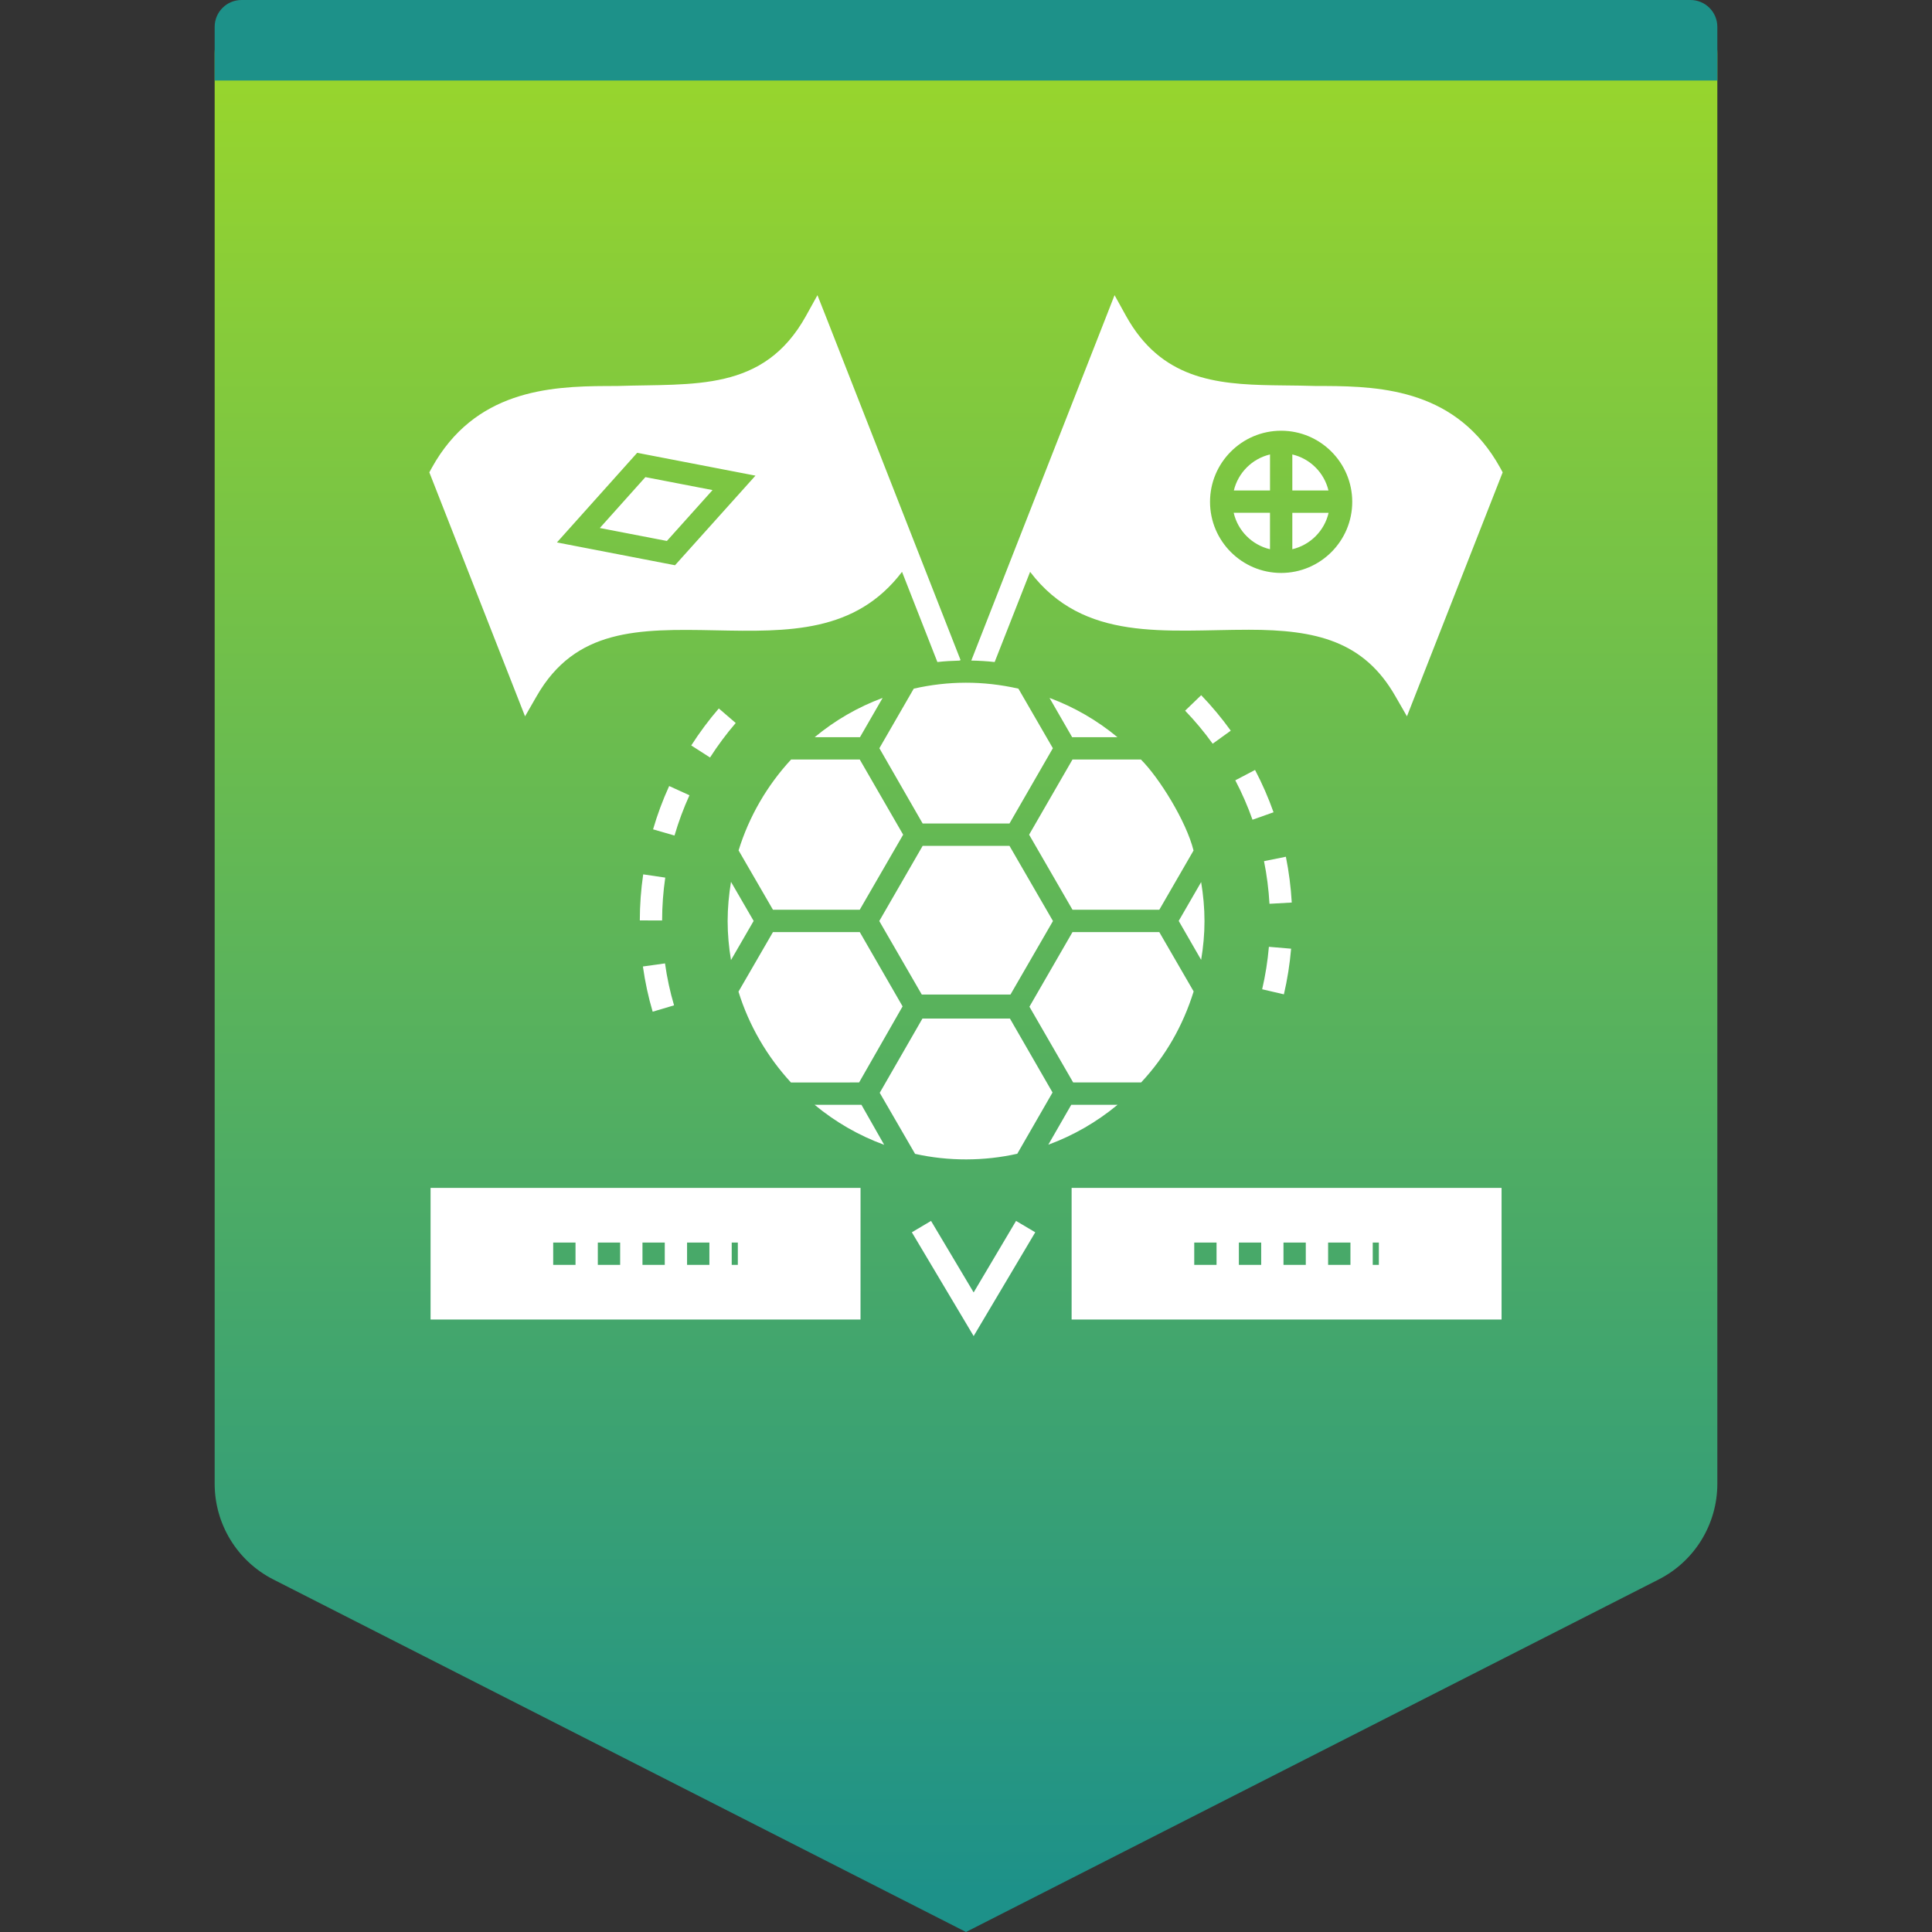
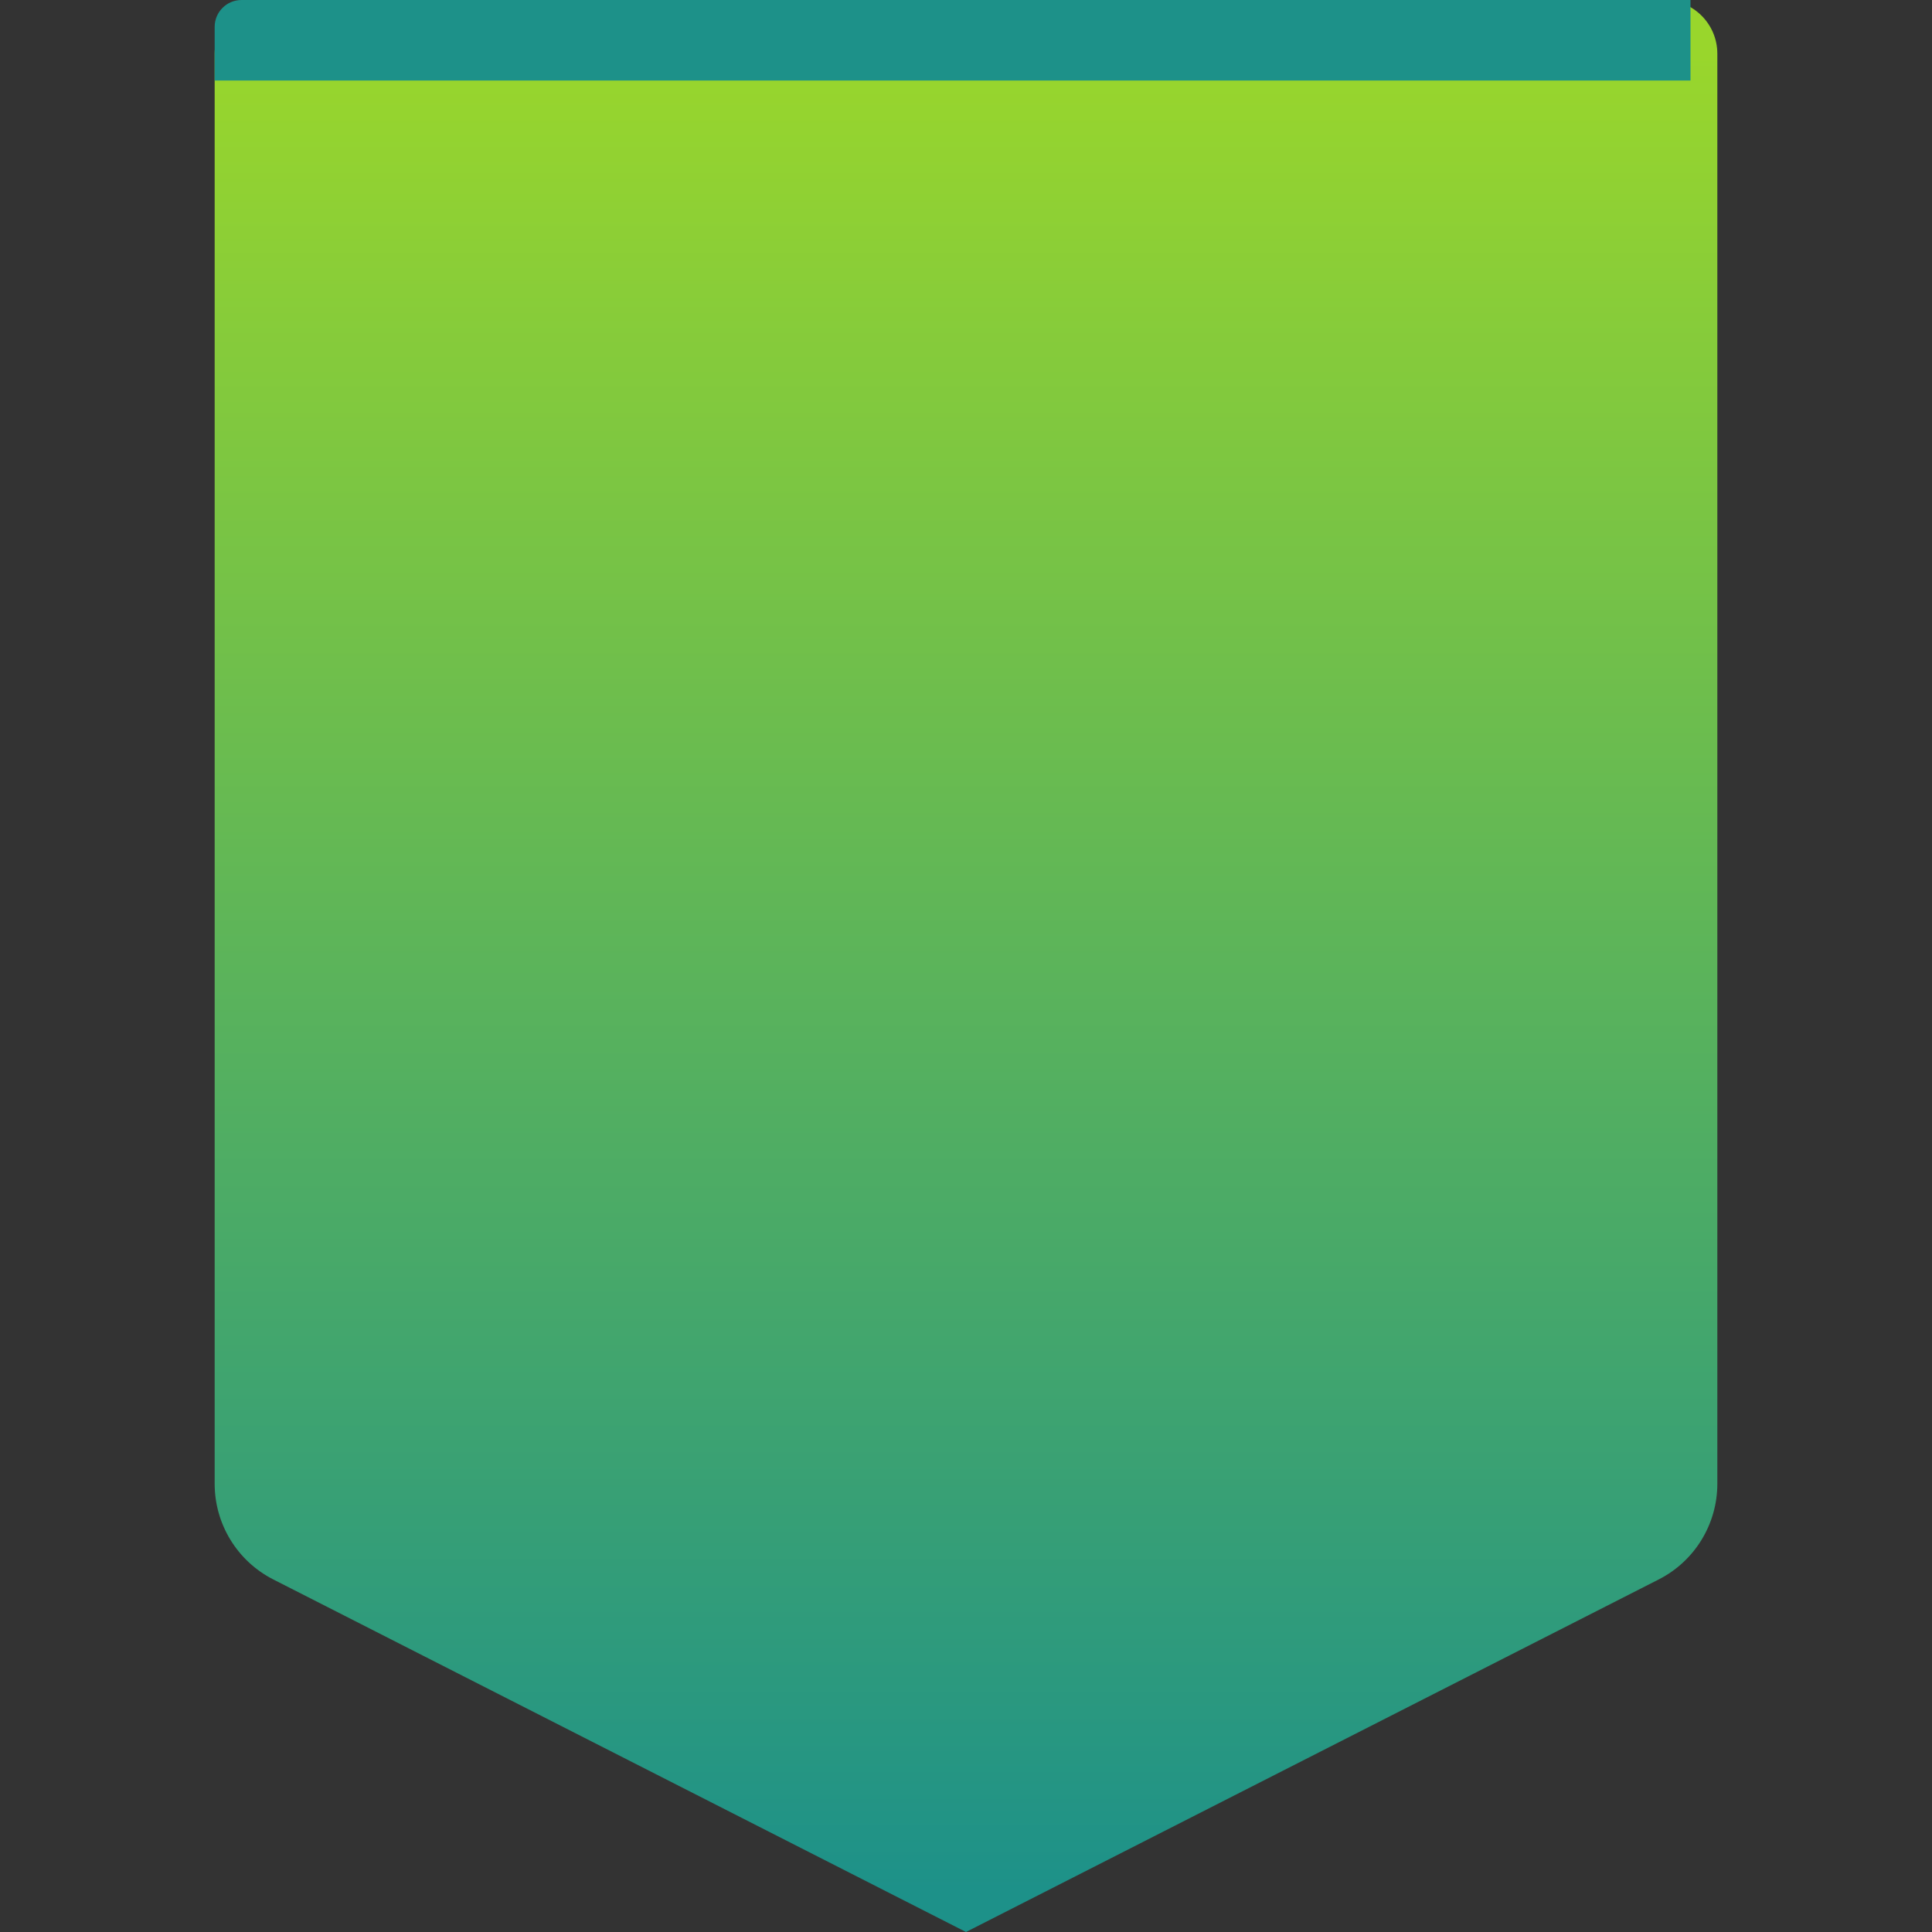
<svg xmlns="http://www.w3.org/2000/svg" width="72" height="72" viewBox="0 0 72 72" fill="none">
  <rect x="0" y="0" width="72" height="72" fill="#333333" stroke="none" />
  <path fill-rule="evenodd" clip-rule="evenodd" d="M10 0H62C63.105 0 64 0.895 64 2V55.297C64 56.802 63.155 58.18 61.814 58.862L36 72L10.186 58.862C8.845 58.18 8 56.802 8 55.297V2C8 0.895 8.895 0 10 0Z" fill="url(#paint0_linear_168_15459)" />
-   <path fill-rule="evenodd" clip-rule="evenodd" d="M9 0H63C63.552 0 64 0.448 64 1V3H8V1C8 0.448 8.448 0 9 0Z" fill="#1D9189" />
-   <path d="M37.865 45.5L38.581 45.924L36.285 49.791L33.982 45.924L34.697 45.5L36.285 48.165L37.865 45.5ZM32.07 44.269L32.069 49.175H16.046L16.046 44.269H32.07ZM55.959 44.269V49.175H39.936V44.269H55.959ZM26.437 46.306H25.605V47.137H26.437V46.306ZM27.497 46.306H27.269V47.137H27.497V46.306ZM45.337 46.306H44.506V47.137H45.337V46.306ZM47.001 46.306H46.169V47.137H47.001V46.306ZM48.663 46.306H47.832V47.137H48.663V46.306ZM50.327 46.306H49.495V47.137H50.327V46.306ZM51.386 46.306H51.158V47.137H51.386V46.306ZM21.448 46.306H20.616V47.137H21.448V46.306ZM23.111 46.306H22.279V47.137H23.111V46.306ZM24.774 46.306H23.943V47.137H24.774V46.306ZM37.637 37.958L39.225 40.714L37.911 42.997C36.676 43.275 35.346 43.279 34.102 43.001L32.785 40.726L34.377 37.958H37.637ZM32.103 41.172L32.951 42.664C32.007 42.319 31.134 41.816 30.357 41.172H32.103ZM41.649 41.172C40.876 41.812 40.007 42.315 39.067 42.66L39.923 41.172H41.649ZM32.041 34.736L33.637 37.505L32.016 40.34L29.476 40.341C28.581 39.368 27.908 38.208 27.521 36.956L28.806 34.736H32.041ZM43.203 34.736L44.484 36.948C44.085 38.224 43.442 39.359 42.526 40.34L39.994 40.34L38.364 37.517L39.969 34.736H43.203ZM24.783 35.903C24.858 36.438 24.971 36.963 25.12 37.466L24.323 37.703C24.162 37.16 24.04 36.593 23.959 36.018L24.783 35.903ZM37.62 31.522L39.241 34.324L37.657 37.064H34.352L32.768 34.324L34.385 31.522H37.62ZM47.288 35.285L48.116 35.355C48.067 35.929 47.977 36.501 47.847 37.056L47.037 36.867C47.158 36.35 47.242 35.818 47.288 35.285ZM27.242 32.864L28.086 34.32L27.242 35.779C27.163 35.305 27.117 34.823 27.117 34.328C27.117 33.833 27.163 33.347 27.242 32.864ZM44.763 32.873C44.842 33.352 44.888 33.834 44.888 34.328C44.888 34.815 44.842 35.297 44.763 35.771L43.927 34.32L44.763 32.873ZM23.97 32.585L24.792 32.706C24.715 33.23 24.676 33.767 24.675 34.303L23.844 34.301C23.845 33.725 23.887 33.148 23.97 32.585ZM42.518 28.304C43.2 28.986 44.205 30.597 44.48 31.696L43.204 33.904H39.969L38.352 31.106L39.969 28.304H42.518ZM32.04 28.304L33.658 31.106L32.04 33.904H28.806L27.525 31.692C27.912 30.437 28.585 29.273 29.483 28.304H32.04ZM47.921 31.928C48.033 32.483 48.107 33.058 48.14 33.635L47.31 33.682C47.279 33.144 47.211 32.61 47.106 32.093L47.921 31.928ZM24.938 29.293L25.694 29.637C25.472 30.126 25.285 30.631 25.137 31.138L24.338 30.907C24.497 30.361 24.698 29.818 24.938 29.293ZM34.053 25.664C35.341 25.372 36.639 25.366 37.953 25.664L39.237 27.884L37.62 30.69H34.385L32.772 27.884L34.053 25.664ZM46.772 28.694C47.039 29.202 47.27 29.732 47.461 30.271L46.677 30.549C46.499 30.047 46.284 29.553 46.036 29.08L46.772 28.694ZM26.788 26.402L27.418 26.944C27.071 27.348 26.749 27.78 26.461 28.23L25.761 27.781C26.069 27.299 26.415 26.835 26.788 26.402ZM44.765 25.908C45.161 26.319 45.531 26.764 45.867 27.23L45.193 27.716C44.88 27.282 44.535 26.867 44.166 26.485L44.765 25.908ZM32.893 26.009L32.049 27.473H30.361C31.117 26.845 31.974 26.35 32.893 26.009ZM39.112 26.009C40.031 26.35 40.888 26.845 41.644 27.473H39.956L39.112 26.009ZM30.464 11.001L30.822 11.907L34.169 20.447L35.798 24.6L35.751 24.619C35.479 24.626 35.207 24.641 34.934 24.672L33.616 21.311C31.88 23.593 29.373 23.545 26.664 23.49C23.776 23.431 21.445 23.424 20 25.943L19.567 26.696L16 17.603L16.095 17.429C17.687 14.559 20.454 14.395 22.608 14.386L22.993 14.385C25.867 14.289 28.456 14.62 30.036 11.774L30.464 11.001ZM41.536 11L41.964 11.773C43.267 14.12 45.292 14.322 47.44 14.358L47.885 14.364C48.258 14.368 48.633 14.372 49.007 14.384L49.392 14.385C51.546 14.394 54.313 14.558 55.905 17.428L56 17.603L52.433 26.695L52 25.943C50.824 23.885 49.036 23.469 46.542 23.469C43.428 23.469 40.39 23.941 38.389 21.311L37.068 24.672C36.778 24.639 36.487 24.623 36.197 24.617L37.831 20.446L41.182 11.906L41.536 11ZM47.744 16.052C46.283 16.052 45.094 17.241 45.094 18.702C45.094 20.163 46.283 21.352 47.744 21.352C49.205 21.352 50.394 20.163 50.394 18.702C50.394 17.241 49.205 16.052 47.744 16.052ZM23.746 16.875L20.755 20.215L25.156 21.065L28.154 17.726L23.746 16.875ZM49.513 19.111C49.358 19.782 48.831 20.31 48.161 20.468V19.111H49.513ZM47.329 19.11V20.468C46.658 20.31 46.131 19.782 45.976 19.11H47.329ZM24.052 17.781L26.554 18.264L24.853 20.16L22.354 19.677L24.052 17.781ZM48.161 16.936C48.826 17.093 49.349 17.614 49.508 18.279H48.161V16.936ZM47.33 16.936V18.279H45.982C46.142 17.615 46.664 17.093 47.33 16.936Z" fill="white" />
+   <path fill-rule="evenodd" clip-rule="evenodd" d="M9 0H63V3H8V1C8 0.448 8.448 0 9 0Z" fill="#1D9189" />
  <defs>
    <linearGradient id="paint0_linear_168_15459" x1="36" y1="2" x2="36" y2="70.5" gradientUnits="userSpaceOnUse">
      <stop stop-color="#99D62C" />
      <stop offset="1" stop-color="#1D9189" />
    </linearGradient>
  </defs>
</svg>